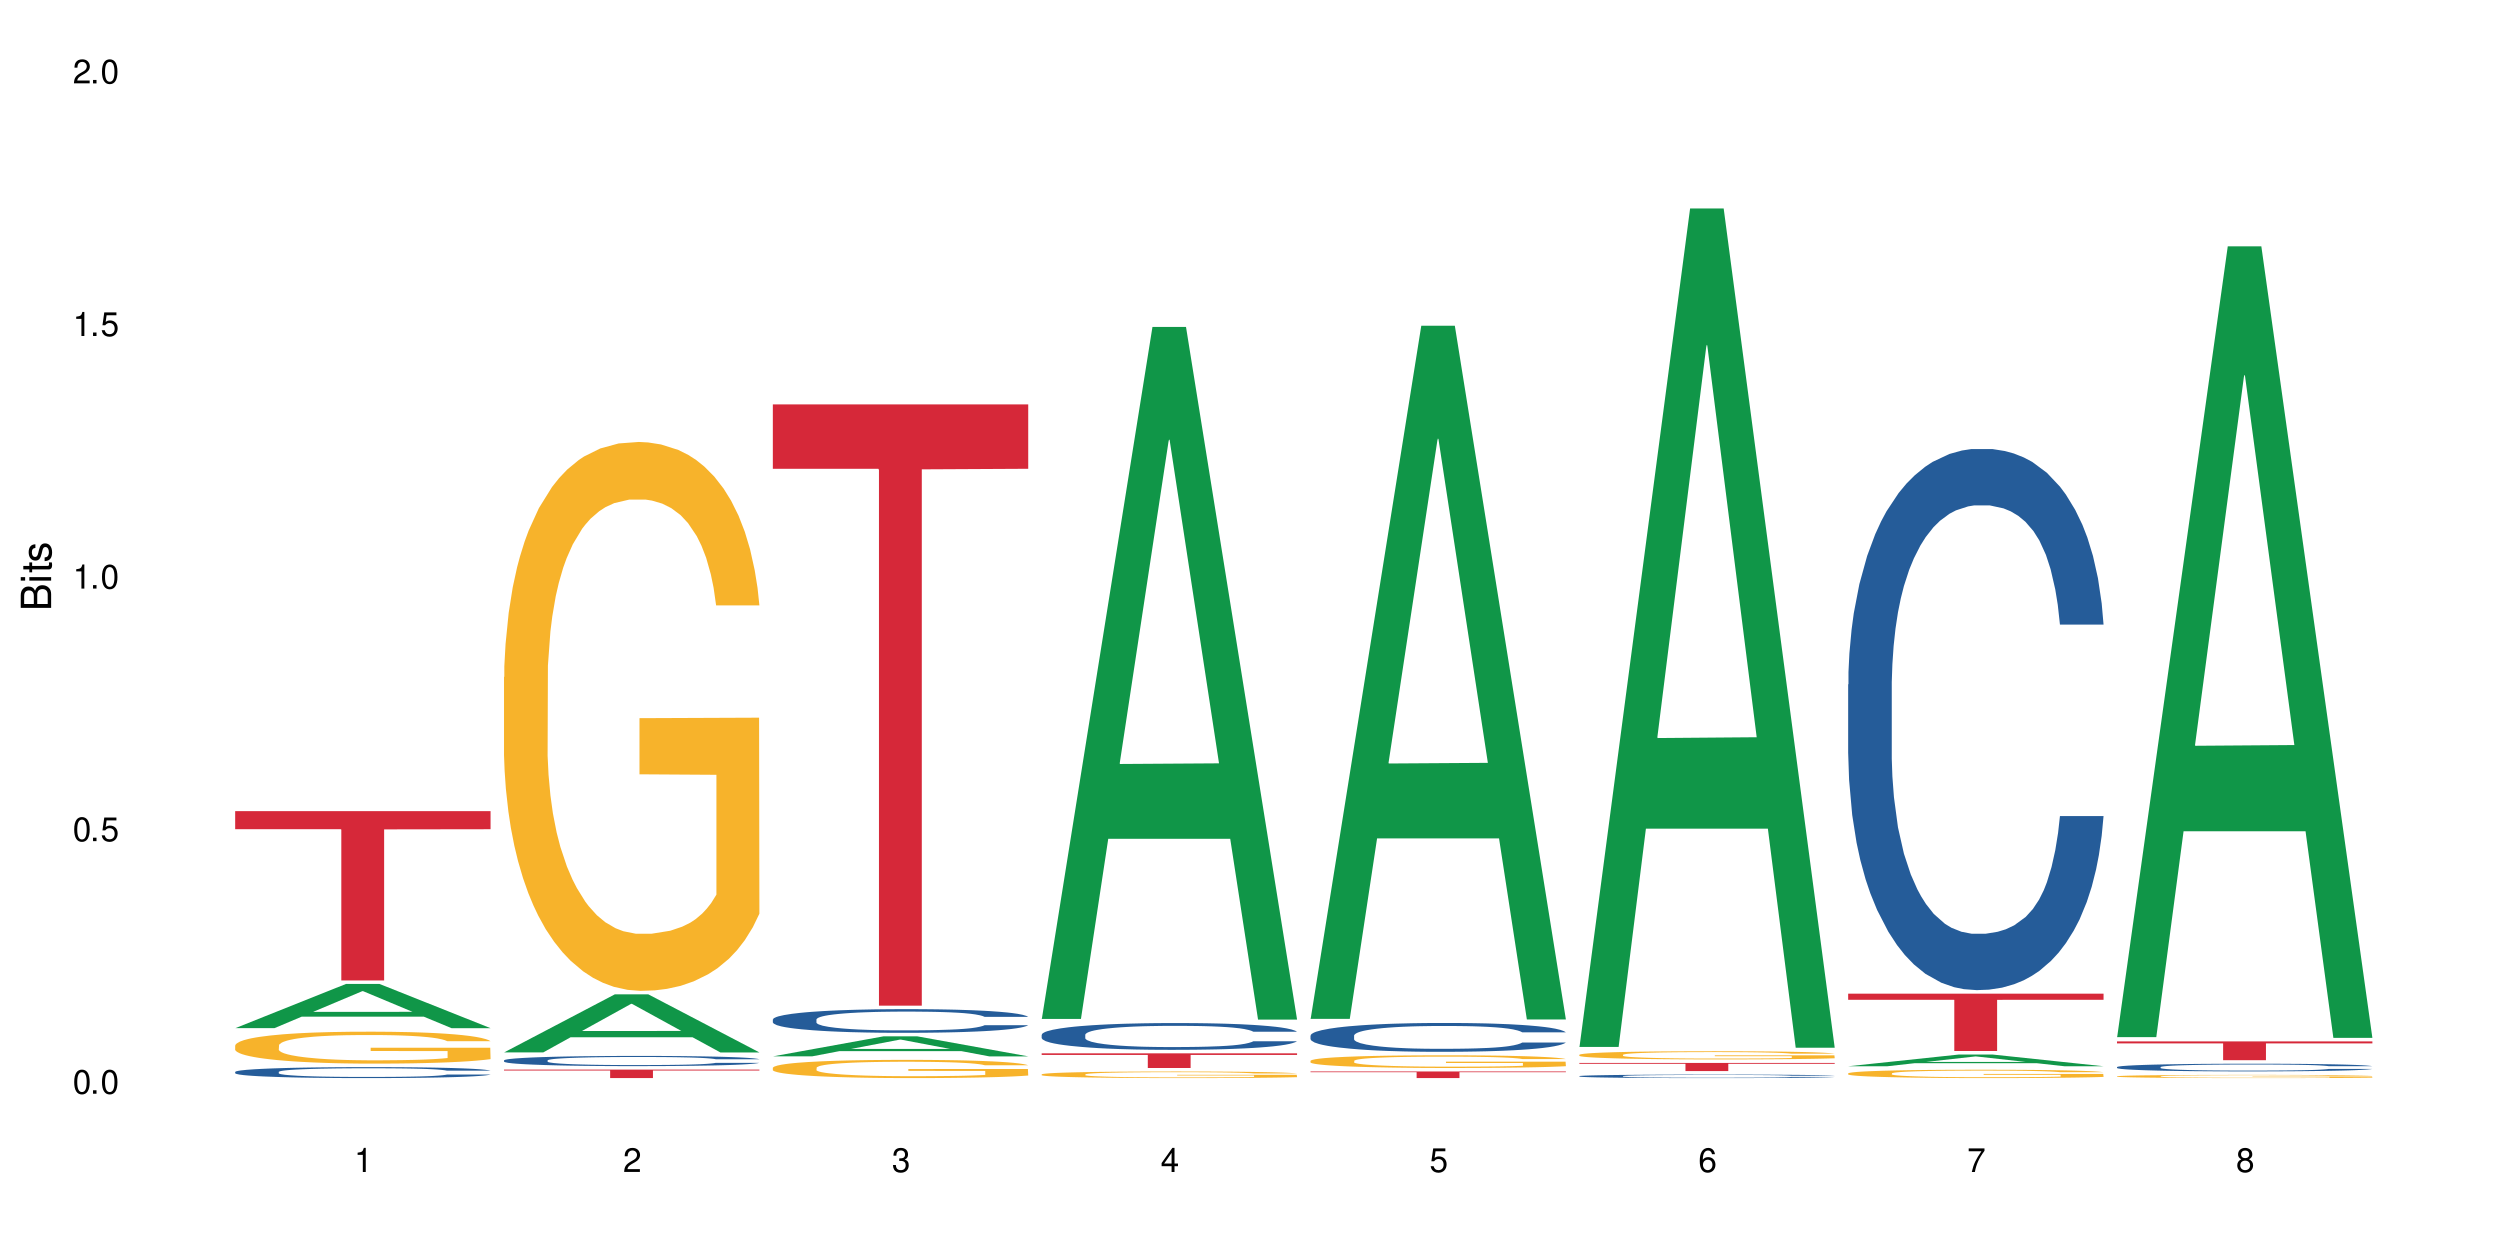
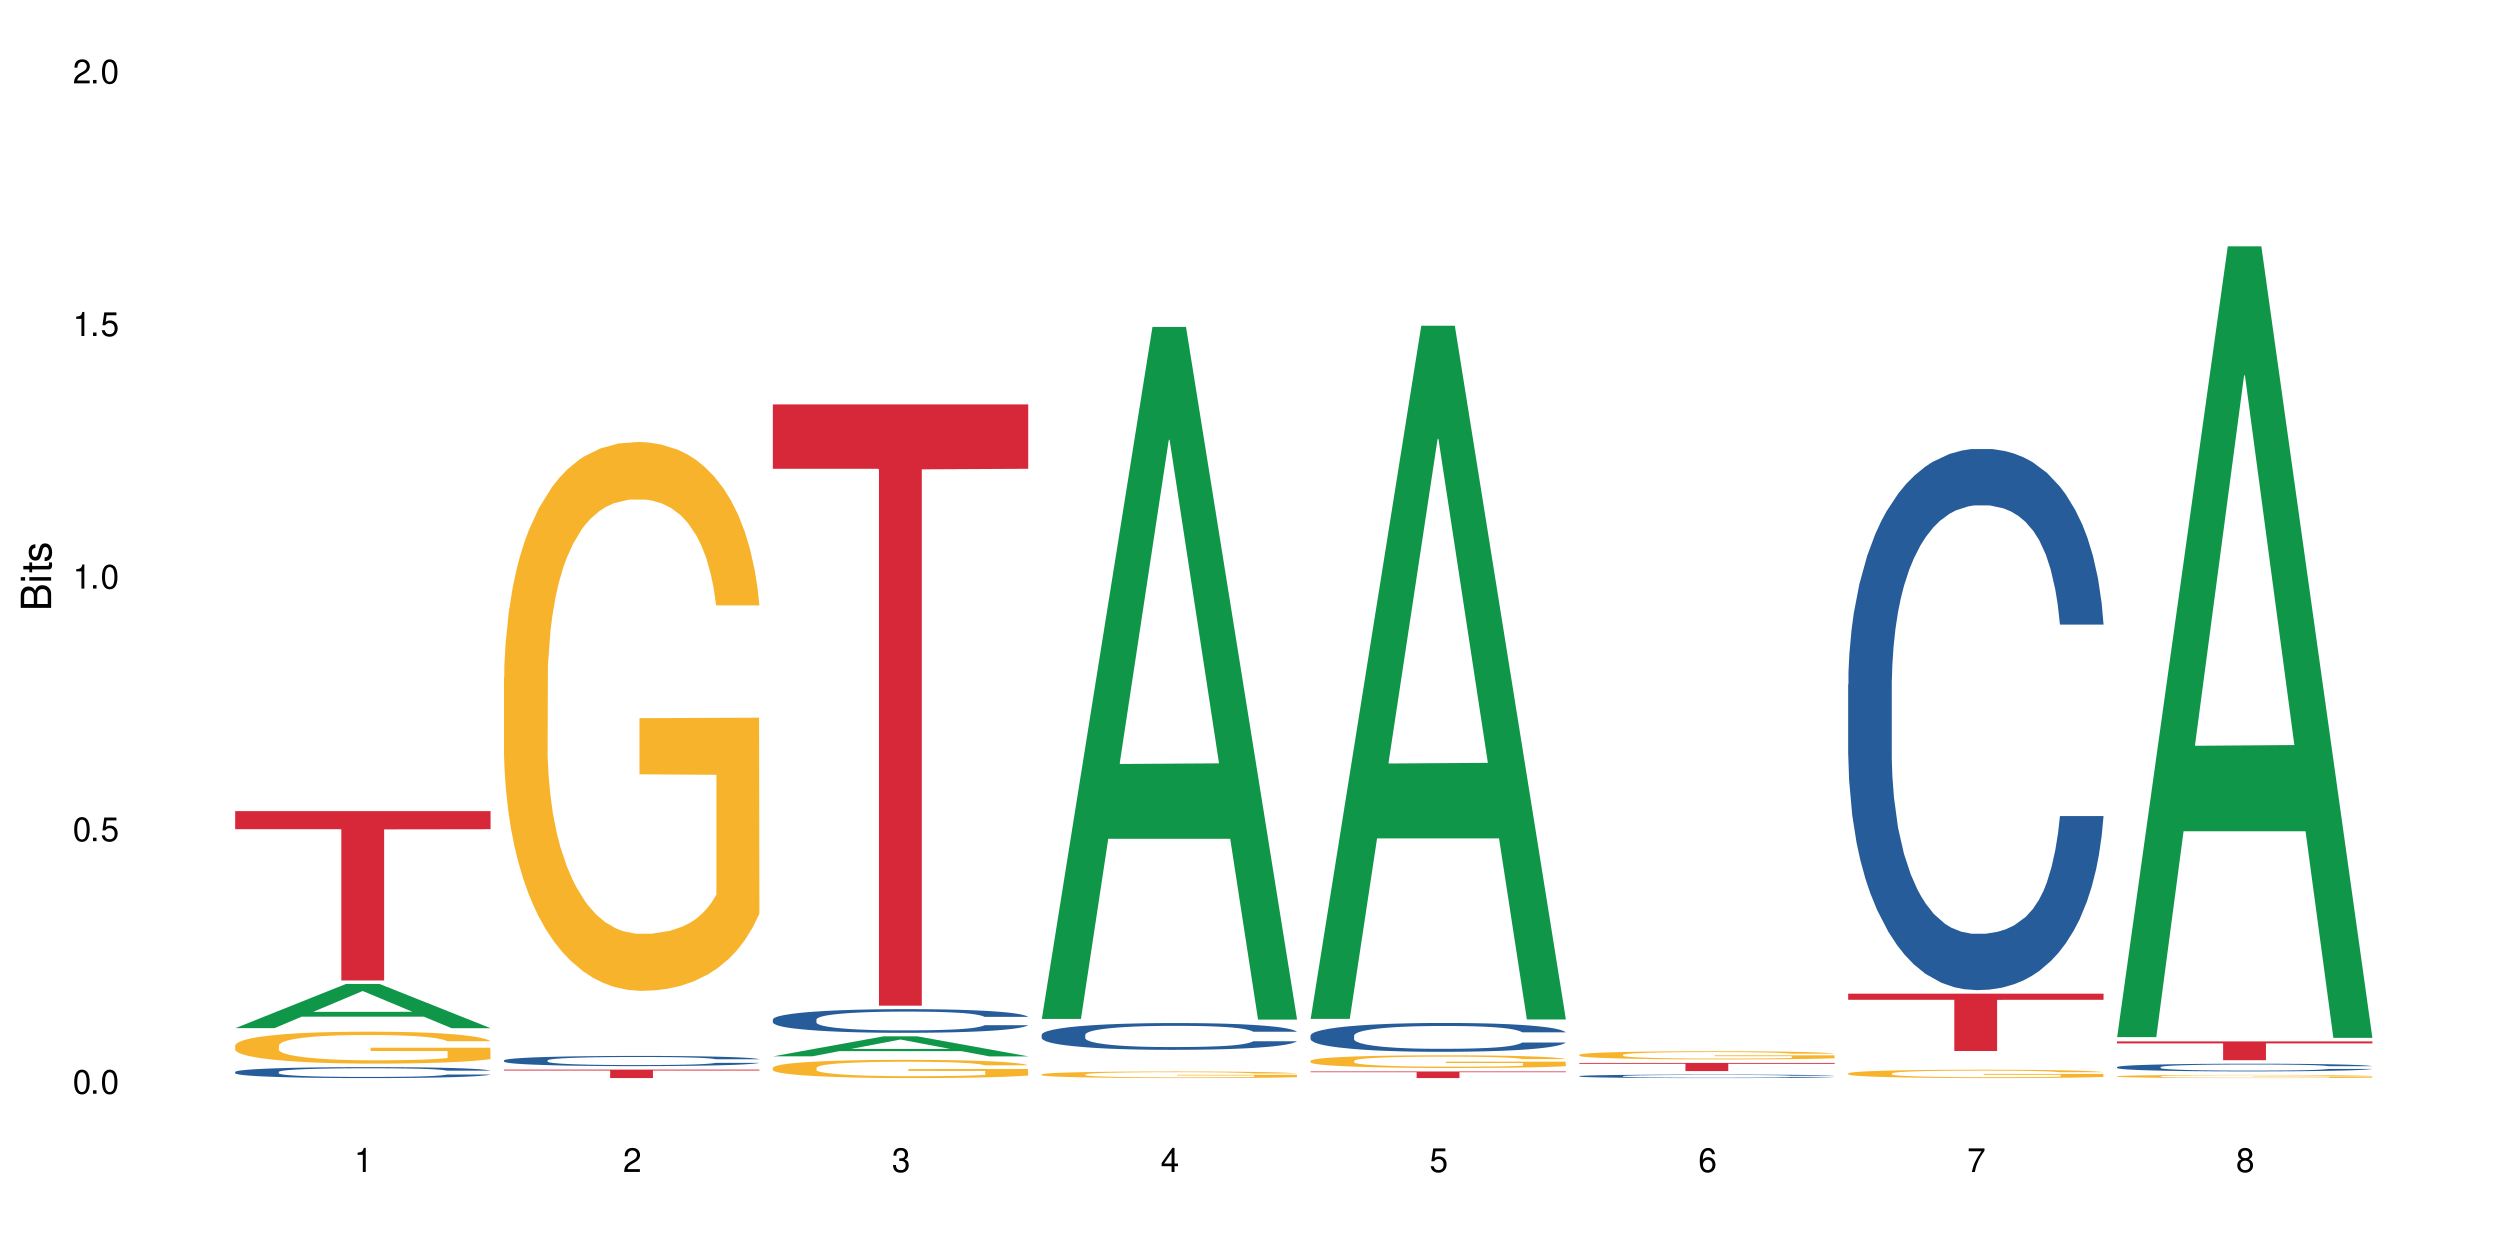
<svg xmlns="http://www.w3.org/2000/svg" xmlns:xlink="http://www.w3.org/1999/xlink" width="720" height="360" viewBox="0 0 720 360">
  <defs>
    <g>
      <g id="glyph-0-0">
</g>
      <g id="glyph-0-1">
        <path d="M 2.641 -6.938 C 2 -6.938 1.422 -6.656 1.078 -6.172 C 0.641 -5.562 0.406 -4.641 0.406 -3.359 C 0.406 -1.016 1.188 0.219 2.641 0.219 C 4.078 0.219 4.859 -1.016 4.859 -3.297 C 4.859 -4.641 4.656 -5.547 4.203 -6.172 C 3.844 -6.656 3.281 -6.938 2.641 -6.938 Z M 2.641 -6.188 C 3.547 -6.188 4 -5.25 4 -3.375 C 4 -1.406 3.562 -0.484 2.625 -0.484 C 1.734 -0.484 1.281 -1.438 1.281 -3.344 C 1.281 -5.25 1.734 -6.188 2.641 -6.188 Z M 2.641 -6.188 " />
      </g>
      <g id="glyph-0-2">
        <path d="M 1.828 -1 L 0.828 -1 L 0.828 0 L 1.828 0 Z M 1.828 -1 " />
      </g>
      <g id="glyph-0-3">
        <path d="M 4.562 -6.797 L 1.062 -6.797 L 0.547 -3.094 L 1.328 -3.094 C 1.719 -3.562 2.047 -3.734 2.578 -3.734 C 3.484 -3.734 4.062 -3.109 4.062 -2.094 C 4.062 -1.125 3.484 -0.531 2.578 -0.531 C 1.828 -0.531 1.375 -0.906 1.188 -1.672 L 0.328 -1.672 C 0.453 -1.109 0.547 -0.844 0.75 -0.594 C 1.125 -0.078 1.828 0.219 2.594 0.219 C 3.969 0.219 4.922 -0.781 4.922 -2.219 C 4.922 -3.562 4.031 -4.484 2.719 -4.484 C 2.25 -4.484 1.859 -4.359 1.469 -4.062 L 1.734 -5.969 L 4.562 -5.969 Z M 4.562 -6.797 " />
      </g>
      <g id="glyph-0-4">
        <path d="M 2.484 -4.938 L 2.484 0 L 3.328 0 L 3.328 -6.938 L 2.766 -6.938 C 2.469 -5.875 2.281 -5.734 0.984 -5.562 L 0.984 -4.938 Z M 2.484 -4.938 " />
      </g>
      <g id="glyph-0-5">
        <path d="M 4.859 -0.828 L 1.281 -0.828 C 1.359 -1.406 1.672 -1.781 2.5 -2.281 L 3.469 -2.828 C 4.406 -3.344 4.906 -4.062 4.906 -4.906 C 4.906 -5.484 4.672 -6.031 4.266 -6.406 C 3.859 -6.766 3.375 -6.938 2.719 -6.938 C 1.859 -6.938 1.219 -6.625 0.844 -6.031 C 0.609 -5.672 0.5 -5.234 0.484 -4.531 L 1.328 -4.531 C 1.359 -5.016 1.406 -5.281 1.531 -5.516 C 1.75 -5.938 2.188 -6.203 2.703 -6.203 C 3.469 -6.203 4.031 -5.641 4.031 -4.891 C 4.031 -4.344 3.719 -3.859 3.125 -3.516 L 2.234 -3 C 0.812 -2.172 0.406 -1.531 0.328 -0.016 L 4.859 -0.016 Z M 4.859 -0.828 " />
      </g>
      <g id="glyph-0-6">
        <path d="M 2.125 -3.188 L 2.578 -3.188 C 3.5 -3.188 3.984 -2.766 3.984 -1.922 C 3.984 -1.062 3.469 -0.531 2.594 -0.531 C 1.656 -0.531 1.203 -1 1.156 -2.016 L 0.312 -2.016 C 0.344 -1.453 0.438 -1.094 0.609 -0.781 C 0.953 -0.109 1.625 0.219 2.547 0.219 C 3.953 0.219 4.859 -0.625 4.859 -1.938 C 4.859 -2.828 4.516 -3.297 3.703 -3.594 C 4.344 -3.844 4.656 -4.328 4.656 -5.031 C 4.656 -6.219 3.875 -6.938 2.578 -6.938 C 1.203 -6.938 0.484 -6.172 0.453 -4.703 L 1.297 -4.703 C 1.312 -5.125 1.344 -5.359 1.453 -5.578 C 1.641 -5.969 2.062 -6.203 2.594 -6.203 C 3.344 -6.203 3.797 -5.75 3.797 -5 C 3.797 -4.516 3.609 -4.219 3.25 -4.047 C 3.016 -3.953 2.703 -3.922 2.125 -3.906 Z M 2.125 -3.188 " />
      </g>
      <g id="glyph-0-7">
        <path d="M 3.141 -1.672 L 3.141 0 L 3.984 0 L 3.984 -1.672 L 4.984 -1.672 L 4.984 -2.438 L 3.984 -2.438 L 3.984 -6.938 L 3.359 -6.938 L 0.266 -2.578 L 0.266 -1.672 Z M 3.141 -2.438 L 1 -2.438 L 3.141 -5.5 Z M 3.141 -2.438 " />
      </g>
      <g id="glyph-0-8">
        <path d="M 4.781 -5.125 C 4.609 -6.266 3.891 -6.938 2.844 -6.938 C 2.094 -6.938 1.422 -6.578 1.031 -5.953 C 0.594 -5.266 0.406 -4.422 0.406 -3.172 C 0.406 -2 0.578 -1.25 0.984 -0.641 C 1.359 -0.078 1.953 0.219 2.703 0.219 C 3.984 0.219 4.922 -0.75 4.922 -2.094 C 4.922 -3.375 4.062 -4.281 2.844 -4.281 C 2.172 -4.281 1.641 -4.031 1.281 -3.516 C 1.281 -5.234 1.828 -6.188 2.797 -6.188 C 3.391 -6.188 3.797 -5.797 3.938 -5.125 Z M 2.734 -3.531 C 3.547 -3.531 4.062 -2.953 4.062 -2.031 C 4.062 -1.156 3.484 -0.531 2.703 -0.531 C 1.922 -0.531 1.328 -1.188 1.328 -2.078 C 1.328 -2.938 1.906 -3.531 2.734 -3.531 Z M 2.734 -3.531 " />
      </g>
      <g id="glyph-0-9">
        <path d="M 4.984 -6.797 L 0.438 -6.797 L 0.438 -5.969 L 4.109 -5.969 C 2.5 -3.656 1.828 -2.234 1.328 0 L 2.219 0 C 2.594 -2.172 3.453 -4.047 4.984 -6.094 Z M 4.984 -6.797 " />
      </g>
      <g id="glyph-0-10">
        <path d="M 3.75 -3.656 C 4.469 -4.094 4.688 -4.438 4.688 -5.078 C 4.688 -6.172 3.844 -6.938 2.641 -6.938 C 1.438 -6.938 0.594 -6.172 0.594 -5.094 C 0.594 -4.438 0.812 -4.094 1.516 -3.656 C 0.734 -3.266 0.359 -2.703 0.359 -1.922 C 0.359 -0.656 1.281 0.219 2.641 0.219 C 3.984 0.219 4.922 -0.656 4.922 -1.922 C 4.922 -2.703 4.531 -3.266 3.75 -3.656 Z M 2.641 -6.188 C 3.359 -6.188 3.812 -5.75 3.812 -5.062 C 3.812 -4.406 3.344 -3.984 2.641 -3.984 C 1.922 -3.984 1.453 -4.406 1.453 -5.078 C 1.453 -5.75 1.922 -6.188 2.641 -6.188 Z M 2.641 -3.266 C 3.484 -3.266 4.062 -2.719 4.062 -1.906 C 4.062 -1.078 3.484 -0.531 2.625 -0.531 C 1.797 -0.531 1.219 -1.094 1.219 -1.906 C 1.219 -2.719 1.781 -3.266 2.641 -3.266 Z M 2.641 -3.266 " />
      </g>
      <g id="glyph-1-0">
</g>
      <g id="glyph-1-1">
        <path d="M 0 -0.953 L 0 -4.891 C 0 -5.719 -0.234 -6.344 -0.734 -6.797 C -1.188 -7.234 -1.812 -7.469 -2.5 -7.469 C -3.547 -7.469 -4.188 -7 -4.625 -5.875 C -4.984 -6.688 -5.625 -7.094 -6.531 -7.094 C -7.172 -7.094 -7.734 -6.859 -8.141 -6.391 C -8.562 -5.922 -8.75 -5.344 -8.75 -4.5 L -8.75 -0.953 Z M -4.984 -2.062 L -7.766 -2.062 L -7.766 -4.219 C -7.766 -4.844 -7.688 -5.203 -7.453 -5.5 C -7.219 -5.812 -6.859 -5.969 -6.375 -5.969 C -5.891 -5.969 -5.531 -5.812 -5.297 -5.5 C -5.062 -5.203 -4.984 -4.844 -4.984 -4.219 Z M -0.984 -2.062 L -4 -2.062 L -4 -4.781 C -4 -5.766 -3.438 -6.359 -2.484 -6.359 C -1.547 -6.359 -0.984 -5.766 -0.984 -4.781 Z M -0.984 -2.062 " />
      </g>
      <g id="glyph-1-2">
        <path d="M -6.281 -1.797 L -6.281 -0.797 L 0 -0.797 L 0 -1.797 Z M -8.75 -1.797 L -8.75 -0.797 L -7.484 -0.797 L -7.484 -1.797 Z M -8.75 -1.797 " />
      </g>
      <g id="glyph-1-3">
        <path d="M -6.281 -3.047 L -6.281 -2.016 L -8.016 -2.016 L -8.016 -1.016 L -6.281 -1.016 L -6.281 -0.172 L -5.469 -0.172 L -5.469 -1.016 L -0.719 -1.016 C -0.078 -1.016 0.281 -1.453 0.281 -2.234 C 0.281 -2.5 0.25 -2.719 0.188 -3.047 L -0.641 -3.047 C -0.609 -2.906 -0.594 -2.766 -0.594 -2.562 C -0.594 -2.141 -0.719 -2.016 -1.156 -2.016 L -5.469 -2.016 L -5.469 -3.047 Z M -6.281 -3.047 " />
      </g>
      <g id="glyph-1-4">
        <path d="M -4.531 -5.25 C -5.766 -5.25 -6.469 -4.422 -6.469 -2.969 C -6.469 -1.516 -5.719 -0.562 -4.547 -0.562 C -3.562 -0.562 -3.094 -1.062 -2.734 -2.562 L -2.516 -3.484 C -2.344 -4.188 -2.094 -4.469 -1.641 -4.469 C -1.047 -4.469 -0.641 -3.875 -0.641 -3 C -0.641 -2.453 -0.797 -2 -1.062 -1.75 C -1.25 -1.594 -1.422 -1.531 -1.875 -1.469 L -1.875 -0.406 C -0.422 -0.453 0.281 -1.266 0.281 -2.922 C 0.281 -4.5 -0.5 -5.516 -1.719 -5.516 C -2.656 -5.516 -3.172 -4.984 -3.469 -3.734 L -3.703 -2.766 C -3.891 -1.953 -4.156 -1.609 -4.594 -1.609 C -5.188 -1.609 -5.547 -2.125 -5.547 -2.938 C -5.547 -3.75 -5.203 -4.172 -4.531 -4.203 Z M -4.531 -5.25 " />
      </g>
    </g>
  </defs>
  <rect x="-72" y="-36" width="864" height="432" fill="rgb(100%, 100%, 100%)" fill-opacity="1" />
  <path fill-rule="nonzero" fill="rgb(6.275%, 58.824%, 28.235%)" fill-opacity="1" d="M 67.73 296.105 L 67.809 296.094 L 99.637 283.379 L 109.301 283.379 L 141.281 296.117 L 130.047 296.117 L 122.031 292.793 L 86.906 292.793 L 79.047 296.105 L 67.73 296.105 L 90.285 291.418 L 118.809 291.406 L 104.586 285.461 L 104.43 285.445 L 104.27 285.484 L 90.207 291.406 L 90.285 291.418 Z M 67.73 296.105 " />
  <path fill-rule="nonzero" fill="rgb(14.51%, 36.078%, 60%)" fill-opacity="1" d="M 67.73 308.707 L 67.82 308.703 L 67.82 308.633 L 68.09 308.523 L 68.719 308.387 L 69.344 308.289 L 70.961 308.117 L 73.203 307.953 L 75.535 307.828 L 77.238 307.754 L 78.766 307.695 L 82.262 307.586 L 84.504 307.531 L 86.926 307.484 L 89.887 307.434 L 92.039 307.406 L 96.883 307.359 L 100.469 307.34 L 103.25 307.332 L 109.262 307.332 L 112.848 307.344 L 115.449 307.355 L 118.32 307.379 L 120.742 307.406 L 124.957 307.469 L 128.727 307.551 L 130.43 307.598 L 133.121 307.688 L 135.184 307.773 L 136.617 307.848 L 138.234 307.953 L 139.668 308.086 L 140.746 308.23 L 141.281 308.355 L 128.727 308.355 L 128.098 308.242 L 127.379 308.152 L 126.035 308.031 L 124.688 307.949 L 122.805 307.863 L 121.102 307.809 L 118.77 307.754 L 116.707 307.719 L 114.555 307.695 L 112.488 307.676 L 108.543 307.66 L 103.969 307.66 L 102.266 307.664 L 98.766 307.688 L 96.883 307.707 L 94.191 307.75 L 92.309 307.785 L 90.066 307.844 L 88.539 307.895 L 86.656 307.969 L 85.312 308.035 L 83.785 308.129 L 82.891 308.203 L 82.082 308.285 L 81.363 308.379 L 80.828 308.48 L 80.469 308.586 L 80.289 308.691 L 80.289 309.141 L 80.469 309.242 L 80.918 309.363 L 82.082 309.539 L 83.785 309.691 L 85.762 309.816 L 87.645 309.902 L 88.719 309.941 L 90.156 309.988 L 92.398 310.047 L 95.629 310.102 L 97.512 310.125 L 100.383 310.148 L 103.34 310.16 L 107.289 310.16 L 110.785 310.148 L 113.117 310.137 L 115.539 310.113 L 118.859 310.062 L 120.922 310.016 L 122.715 309.961 L 124.062 309.906 L 124.957 309.859 L 126.305 309.77 L 127.379 309.672 L 128.188 309.57 L 128.727 309.473 L 141.281 309.473 L 140.746 309.59 L 139.938 309.703 L 139.129 309.785 L 137.875 309.887 L 136.441 309.977 L 134.375 310.078 L 132.672 310.145 L 130.43 310.215 L 128.367 310.27 L 126.125 310.32 L 122.805 310.379 L 120.652 310.406 L 118.32 310.434 L 115.539 310.457 L 112.043 310.477 L 108.273 310.488 L 104.777 310.492 L 101.008 310.484 L 98.227 310.473 L 94.551 310.445 L 89.977 310.395 L 86.656 310.34 L 84.055 310.285 L 81.812 310.227 L 79.301 310.148 L 76.074 310.023 L 74.098 309.926 L 72.754 309.844 L 71.23 309.73 L 70.152 309.629 L 68.898 309.469 L 68 309.262 L 67.73 309.105 Z M 67.73 308.707 " />
  <path fill-rule="nonzero" fill="rgb(96.863%, 70.196%, 16.863%)" fill-opacity="1" d="M 67.73 301.066 L 67.82 301.055 L 67.82 300.887 L 68.18 300.512 L 69.078 299.988 L 70.242 299.562 L 71.5 299.227 L 72.305 299.047 L 73.652 298.797 L 74.816 298.613 L 77.777 298.234 L 81.543 297.879 L 83.609 297.73 L 85.941 297.586 L 89.258 297.426 L 90.785 297.367 L 95.449 297.234 L 100.738 297.148 L 106.57 297.125 L 109.262 297.133 L 112.938 297.168 L 117.961 297.258 L 120.832 297.344 L 123.074 297.426 L 125.406 297.535 L 128.277 297.703 L 130.969 297.906 L 133.121 298.109 L 135.273 298.359 L 137.066 298.629 L 138.594 298.922 L 139.938 299.273 L 140.746 299.57 L 141.281 299.863 L 128.816 299.863 L 128.098 299.57 L 127.289 299.344 L 125.945 299.066 L 124.598 298.863 L 123.254 298.703 L 120.742 298.484 L 118.59 298.352 L 115.898 298.234 L 113.297 298.156 L 110.336 298.109 L 108.543 298.09 L 103.789 298.09 L 99.484 298.148 L 96.973 298.215 L 95.18 298.285 L 92.668 298.41 L 91.141 298.512 L 90.246 298.578 L 87.555 298.84 L 85.762 299.074 L 84.773 299.234 L 83.52 299.484 L 82.621 299.711 L 81.633 300.047 L 81.098 300.301 L 80.379 300.871 L 80.289 302.383 L 80.559 302.703 L 81.098 303.047 L 81.812 303.352 L 82.891 303.668 L 83.965 303.914 L 85.852 304.242 L 87.465 304.461 L 88.719 304.602 L 91.141 304.828 L 92.129 304.906 L 94.461 305.055 L 96.883 305.172 L 99.844 305.273 L 102.086 305.324 L 105.672 305.367 L 110.246 305.367 L 115.629 305.316 L 119.039 305.25 L 121.371 305.184 L 122.895 305.125 L 124.777 305.031 L 126.125 304.945 L 127.379 304.855 L 128.906 304.711 L 128.906 302.703 L 106.75 302.695 L 106.75 301.754 L 141.195 301.746 L 141.281 305.031 L 139.398 305.258 L 137.066 305.477 L 134.824 305.645 L 132.492 305.785 L 129.176 305.945 L 126.484 306.047 L 122.355 306.164 L 118.59 306.242 L 114.645 306.293 L 111.145 306.316 L 107.02 306.324 L 103.34 306.309 L 99.395 306.258 L 96.254 306.191 L 93.383 306.105 L 90.516 305.996 L 86.926 305.82 L 84.594 305.68 L 82.172 305.5 L 79.75 305.293 L 77.598 305.062 L 76.164 304.887 L 74.727 304.688 L 73.203 304.434 L 71.766 304.148 L 70.691 303.887 L 69.703 303.594 L 68.988 303.316 L 68.27 302.938 L 67.91 302.637 L 67.73 302.375 Z M 67.73 301.066 " />
  <path fill-rule="nonzero" fill="rgb(83.922%, 15.686%, 22.353%)" fill-opacity="1" d="M 67.73 233.598 L 141.281 233.598 L 141.281 238.816 L 110.629 238.863 L 110.629 282.371 L 98.297 282.371 L 98.297 238.91 L 98.117 238.816 L 67.73 238.816 Z M 67.73 233.598 " />
-   <path fill-rule="nonzero" fill="rgb(6.275%, 58.824%, 28.235%)" fill-opacity="1" d="M 145.156 303.086 L 145.234 303.07 L 177.059 286.375 L 186.723 286.375 L 218.707 303.102 L 207.469 303.102 L 199.453 298.734 L 164.328 298.734 L 156.469 303.086 L 145.156 303.086 L 167.707 296.93 L 196.23 296.914 L 182.008 289.109 L 181.852 289.094 L 181.695 289.141 L 167.629 296.914 L 167.707 296.93 Z M 145.156 303.086 " />
  <path fill-rule="nonzero" fill="rgb(14.51%, 36.078%, 60%)" fill-opacity="1" d="M 145.156 305.387 L 145.242 305.383 L 145.242 305.316 L 145.512 305.215 L 146.141 305.086 L 146.77 305 L 148.383 304.84 L 150.625 304.688 L 152.957 304.57 L 154.664 304.5 L 156.188 304.445 L 159.684 304.348 L 161.93 304.297 L 164.352 304.25 L 167.309 304.203 L 169.461 304.18 L 174.305 304.137 L 177.895 304.117 L 180.676 304.109 L 186.684 304.109 L 190.273 304.117 L 192.875 304.133 L 195.742 304.152 L 198.164 304.18 L 202.383 304.238 L 206.148 304.312 L 207.852 304.355 L 210.543 304.438 L 212.605 304.52 L 214.043 304.59 L 215.656 304.688 L 217.094 304.809 L 218.168 304.945 L 218.707 305.059 L 206.148 305.059 L 205.52 304.953 L 204.805 304.871 L 203.457 304.762 L 202.113 304.684 L 200.23 304.605 L 198.523 304.555 L 196.191 304.504 L 194.129 304.469 L 191.977 304.445 L 189.914 304.43 L 185.969 304.414 L 181.391 304.414 L 179.688 304.418 L 176.191 304.441 L 174.305 304.461 L 171.613 304.496 L 169.73 304.531 L 167.488 304.586 L 165.965 304.633 L 164.082 304.699 L 162.734 304.762 L 161.211 304.852 L 160.312 304.918 L 159.508 304.992 L 158.789 305.082 L 158.25 305.176 L 157.891 305.273 L 157.711 305.371 L 157.711 305.789 L 157.891 305.883 L 158.34 305.996 L 159.508 306.16 L 161.211 306.301 L 163.184 306.414 L 165.066 306.496 L 166.145 306.531 L 167.578 306.574 L 169.82 306.629 L 173.051 306.684 L 174.934 306.703 L 177.805 306.727 L 180.766 306.738 L 184.711 306.738 L 188.211 306.727 L 190.543 306.711 L 192.965 306.691 L 196.281 306.645 L 198.344 306.602 L 200.141 306.551 L 201.484 306.5 L 202.383 306.457 L 203.727 306.375 L 204.805 306.285 L 205.609 306.191 L 206.148 306.098 L 218.707 306.098 L 218.168 306.207 L 217.359 306.309 L 216.555 306.387 L 215.297 306.48 L 213.863 306.566 L 211.801 306.66 L 210.094 306.723 L 207.852 306.789 L 205.789 306.84 L 203.547 306.883 L 200.23 306.938 L 198.074 306.965 L 195.742 306.988 L 192.965 307.012 L 189.465 307.027 L 185.699 307.039 L 182.199 307.043 L 178.434 307.039 L 175.652 307.027 L 171.973 307.004 L 167.398 306.953 L 164.082 306.902 L 161.48 306.852 L 159.238 306.797 L 156.727 306.727 L 153.496 306.609 L 151.523 306.516 L 150.176 306.441 L 148.652 306.336 L 147.574 306.242 L 146.32 306.094 L 145.422 305.902 L 145.156 305.754 Z M 145.156 305.387 " />
  <path fill-rule="nonzero" fill="rgb(96.863%, 70.196%, 16.863%)" fill-opacity="1" d="M 145.156 194.992 L 145.242 194.848 L 145.242 191.961 L 145.602 185.465 L 146.5 176.512 L 147.664 169.148 L 148.922 163.375 L 149.73 160.344 L 151.074 156.012 L 152.242 152.836 L 155.199 146.34 L 158.969 140.277 L 161.031 137.676 L 163.363 135.223 L 166.684 132.48 L 168.207 131.469 L 172.871 129.16 L 178.164 127.715 L 183.992 127.281 L 186.684 127.426 L 190.363 128.004 L 195.387 129.594 L 198.254 131.035 L 200.496 132.48 L 202.828 134.355 L 205.699 137.242 L 208.391 140.707 L 210.543 144.172 L 212.695 148.504 L 214.492 153.125 L 216.016 158.18 L 217.359 164.242 L 218.168 169.293 L 218.707 174.348 L 206.238 174.348 L 205.52 169.293 L 204.715 165.398 L 203.367 160.633 L 202.023 157.168 L 200.676 154.426 L 198.164 150.672 L 196.012 148.359 L 193.32 146.34 L 190.723 145.039 L 187.762 144.172 L 185.969 143.887 L 181.211 143.887 L 176.906 144.895 L 174.395 146.051 L 172.602 147.207 L 170.09 149.371 L 168.566 151.105 L 167.668 152.258 L 164.977 156.734 L 163.184 160.777 L 162.195 163.52 L 160.941 167.852 L 160.043 171.75 L 159.059 177.523 L 158.52 181.855 L 157.801 191.672 L 157.711 217.66 L 157.98 223.145 L 158.52 229.066 L 159.238 234.262 L 160.312 239.75 L 161.391 243.934 L 163.273 249.566 L 164.887 253.32 L 166.145 255.773 L 168.566 259.672 L 169.551 260.973 L 171.883 263.57 L 174.305 265.59 L 177.266 267.324 L 179.508 268.191 L 183.098 268.91 L 187.672 268.91 L 193.055 268.047 L 196.461 266.891 L 198.793 265.734 L 200.32 264.727 L 202.203 263.137 L 203.547 261.691 L 204.805 260.105 L 206.328 257.652 L 206.328 223.145 L 184.172 223 L 184.172 206.832 L 218.617 206.688 L 218.707 263.137 L 216.824 267.035 L 214.492 270.789 L 212.25 273.676 L 209.918 276.129 L 206.598 278.875 L 203.906 280.605 L 199.781 282.629 L 196.012 283.926 L 192.066 284.793 L 188.566 285.227 L 184.441 285.371 L 180.766 285.082 L 176.816 284.215 L 173.68 283.059 L 170.809 281.617 L 167.938 279.738 L 164.352 276.707 L 162.016 274.254 L 159.594 271.223 L 157.172 267.613 L 155.02 263.715 L 153.586 260.684 L 152.152 257.219 L 150.625 252.887 L 149.191 247.977 L 148.113 243.504 L 147.129 238.449 L 146.41 233.684 L 145.691 227.188 L 145.332 221.992 L 145.156 217.516 Z M 145.156 194.992 " />
  <path fill-rule="nonzero" fill="rgb(83.922%, 15.686%, 22.353%)" fill-opacity="1" d="M 145.156 308.047 L 218.707 308.047 L 218.707 308.309 L 188.051 308.312 L 188.051 310.492 L 175.719 310.492 L 175.719 308.312 L 175.539 308.309 L 145.156 308.309 Z M 145.156 308.047 " />
  <path fill-rule="nonzero" fill="rgb(6.275%, 58.824%, 28.235%)" fill-opacity="1" d="M 222.578 304.227 L 222.656 304.223 L 254.48 298.461 L 264.148 298.461 L 296.129 304.234 L 284.895 304.234 L 276.879 302.727 L 241.75 302.727 L 233.895 304.227 L 222.578 304.227 L 245.129 302.102 L 273.656 302.098 L 259.434 299.402 L 259.273 299.398 L 259.117 299.414 L 245.051 302.098 L 245.129 302.102 Z M 222.578 304.227 " />
  <path fill-rule="nonzero" fill="rgb(14.51%, 36.078%, 60%)" fill-opacity="1" d="M 222.578 293.605 L 222.668 293.598 L 222.668 293.449 L 222.938 293.211 L 223.562 292.914 L 224.191 292.707 L 225.809 292.34 L 228.051 291.984 L 230.383 291.711 L 232.086 291.547 L 233.609 291.422 L 237.109 291.191 L 239.352 291.074 L 241.773 290.969 L 244.734 290.863 L 246.887 290.801 L 251.73 290.699 L 255.316 290.656 L 258.098 290.637 L 264.109 290.637 L 267.695 290.664 L 270.297 290.695 L 273.168 290.746 L 275.59 290.801 L 279.805 290.938 L 283.57 291.113 L 285.277 291.211 L 287.969 291.406 L 290.031 291.59 L 291.465 291.754 L 293.082 291.984 L 294.516 292.266 L 295.59 292.582 L 296.129 292.852 L 283.57 292.852 L 282.945 292.602 L 282.227 292.406 L 280.883 292.152 L 279.535 291.973 L 277.652 291.789 L 275.949 291.672 L 273.617 291.555 L 271.551 291.48 L 269.398 291.422 L 267.336 291.387 L 263.391 291.348 L 258.816 291.348 L 257.109 291.359 L 253.613 291.41 L 251.73 291.453 L 249.039 291.543 L 247.156 291.621 L 244.914 291.746 L 243.387 291.852 L 241.504 292.016 L 240.16 292.16 L 238.633 292.363 L 237.738 292.52 L 236.93 292.695 L 236.211 292.898 L 235.672 293.117 L 235.316 293.348 L 235.137 293.574 L 235.137 294.539 L 235.316 294.762 L 235.762 295.023 L 236.93 295.406 L 238.633 295.734 L 240.605 295.996 L 242.492 296.184 L 243.566 296.27 L 245.004 296.371 L 247.246 296.496 L 250.473 296.621 L 252.355 296.668 L 255.227 296.719 L 258.188 296.742 L 262.133 296.742 L 265.633 296.719 L 267.965 296.688 L 270.387 296.637 L 273.707 296.531 L 275.77 296.434 L 277.562 296.312 L 278.906 296.195 L 279.805 296.098 L 281.148 295.902 L 282.227 295.691 L 283.035 295.473 L 283.57 295.262 L 296.129 295.262 L 295.59 295.512 L 294.785 295.754 L 293.977 295.934 L 292.723 296.152 L 291.285 296.344 L 289.223 296.562 L 287.52 296.707 L 285.277 296.863 L 283.215 296.98 L 280.973 297.086 L 277.652 297.211 L 275.5 297.273 L 273.168 297.328 L 270.387 297.379 L 266.887 297.422 L 263.121 297.449 L 259.621 297.453 L 255.855 297.441 L 253.074 297.418 L 249.398 297.359 L 244.824 297.25 L 241.504 297.129 L 238.902 297.012 L 236.66 296.887 L 234.148 296.719 L 230.918 296.445 L 228.945 296.234 L 227.602 296.059 L 226.074 295.816 L 225 295.598 L 223.742 295.25 L 222.848 294.805 L 222.578 294.465 Z M 222.578 293.605 " />
  <path fill-rule="nonzero" fill="rgb(96.863%, 70.196%, 16.863%)" fill-opacity="1" d="M 222.578 307.488 L 222.668 307.484 L 222.668 307.387 L 223.027 307.172 L 223.922 306.875 L 225.09 306.629 L 226.344 306.438 L 227.152 306.336 L 228.496 306.191 L 229.664 306.086 L 232.625 305.871 L 236.391 305.672 L 238.453 305.586 L 240.785 305.504 L 244.105 305.41 L 245.629 305.379 L 250.293 305.301 L 255.586 305.254 L 261.418 305.238 L 264.109 305.242 L 267.785 305.262 L 272.809 305.316 L 275.68 305.363 L 277.922 305.41 L 280.254 305.473 L 283.125 305.57 L 285.816 305.684 L 287.969 305.801 L 290.121 305.945 L 291.914 306.098 L 293.438 306.266 L 294.785 306.465 L 295.59 306.633 L 296.129 306.801 L 283.66 306.801 L 282.945 306.633 L 282.137 306.504 L 280.793 306.348 L 279.445 306.23 L 278.102 306.141 L 275.59 306.016 L 273.438 305.938 L 270.746 305.871 L 268.145 305.828 L 265.184 305.801 L 263.391 305.789 L 258.637 305.789 L 254.332 305.824 L 251.82 305.863 L 250.023 305.902 L 247.512 305.973 L 245.988 306.031 L 245.094 306.07 L 242.402 306.219 L 240.605 306.352 L 239.621 306.441 L 238.363 306.586 L 237.469 306.715 L 236.48 306.906 L 235.941 307.051 L 235.227 307.379 L 235.137 308.242 L 235.406 308.422 L 235.941 308.621 L 236.66 308.793 L 237.738 308.977 L 238.812 309.113 L 240.695 309.301 L 242.312 309.426 L 243.566 309.508 L 245.988 309.637 L 246.977 309.68 L 249.309 309.766 L 251.73 309.832 L 254.691 309.891 L 256.934 309.918 L 260.52 309.945 L 265.094 309.945 L 270.477 309.914 L 273.887 309.875 L 276.219 309.84 L 277.742 309.805 L 279.625 309.75 L 280.973 309.703 L 282.227 309.652 L 283.75 309.57 L 283.75 308.422 L 261.598 308.418 L 261.598 307.883 L 296.039 307.875 L 296.129 309.75 L 294.246 309.883 L 291.914 310.008 L 289.672 310.102 L 287.34 310.184 L 284.02 310.273 L 281.328 310.332 L 277.203 310.398 L 273.438 310.441 L 269.488 310.473 L 265.992 310.484 L 261.867 310.492 L 258.188 310.48 L 254.242 310.453 L 251.102 310.414 L 248.23 310.367 L 245.359 310.305 L 241.773 310.203 L 239.441 310.121 L 237.02 310.02 L 234.598 309.902 L 232.445 309.77 L 231.008 309.672 L 229.574 309.555 L 228.051 309.41 L 226.613 309.25 L 225.539 309.102 L 224.551 308.934 L 223.832 308.773 L 223.117 308.559 L 222.758 308.387 L 222.578 308.238 Z M 222.578 307.488 " />
  <path fill-rule="nonzero" fill="rgb(83.922%, 15.686%, 22.353%)" fill-opacity="1" d="M 222.578 116.473 L 296.129 116.473 L 296.129 135.008 L 265.477 135.172 L 265.477 289.633 L 253.141 289.633 L 253.141 135.332 L 252.965 135.008 L 222.578 135.008 Z M 222.578 116.473 " />
  <path fill-rule="nonzero" fill="rgb(6.275%, 58.824%, 28.235%)" fill-opacity="1" d="M 300 293.449 L 300.078 293.262 L 331.906 94.16 L 341.57 94.16 L 373.555 293.637 L 362.316 293.637 L 354.301 241.566 L 319.176 241.566 L 311.316 293.449 L 300 293.449 L 322.555 220.027 L 351.078 219.84 L 336.855 126.75 L 336.699 126.562 L 336.543 127.125 L 322.477 219.84 L 322.555 220.027 Z M 300 293.449 " />
  <path fill-rule="nonzero" fill="rgb(14.51%, 36.078%, 60%)" fill-opacity="1" d="M 300 298 L 300.09 297.992 L 300.09 297.824 L 300.359 297.555 L 300.988 297.215 L 301.617 296.984 L 303.23 296.566 L 305.473 296.168 L 307.805 295.855 L 309.508 295.672 L 311.035 295.531 L 314.531 295.27 L 316.773 295.137 L 319.195 295.016 L 322.156 294.898 L 324.309 294.828 L 329.152 294.715 L 332.742 294.664 L 335.52 294.645 L 341.531 294.645 L 345.117 294.672 L 347.719 294.707 L 350.59 294.766 L 353.012 294.828 L 357.227 294.98 L 360.996 295.18 L 362.699 295.293 L 365.391 295.512 L 367.453 295.723 L 368.891 295.906 L 370.504 296.168 L 371.938 296.484 L 373.016 296.844 L 373.555 297.145 L 360.996 297.145 L 360.367 296.863 L 359.648 296.645 L 358.305 296.355 L 356.961 296.152 L 355.074 295.949 L 353.371 295.812 L 351.039 295.68 L 348.977 295.594 L 346.824 295.531 L 344.762 295.488 L 340.812 295.449 L 336.238 295.449 L 334.535 295.461 L 331.035 295.52 L 329.152 295.566 L 326.461 295.664 L 324.578 295.758 L 322.336 295.898 L 320.812 296.02 L 318.926 296.203 L 317.582 296.363 L 316.059 296.598 L 315.16 296.773 L 314.352 296.969 L 313.637 297.203 L 313.098 297.449 L 312.738 297.711 L 312.559 297.965 L 312.559 299.055 L 312.738 299.309 L 313.188 299.605 L 314.352 300.035 L 316.059 300.41 L 318.031 300.707 L 319.914 300.918 L 320.992 301.016 L 322.426 301.129 L 324.668 301.27 L 327.898 301.41 L 329.781 301.465 L 332.652 301.523 L 335.609 301.551 L 339.559 301.551 L 343.055 301.523 L 345.387 301.488 L 347.809 301.43 L 351.129 301.312 L 353.191 301.199 L 354.984 301.066 L 356.332 300.93 L 357.227 300.816 L 358.574 300.602 L 359.648 300.359 L 360.457 300.113 L 360.996 299.875 L 373.555 299.875 L 373.016 300.156 L 372.207 300.43 L 371.402 300.637 L 370.145 300.883 L 368.711 301.102 L 366.645 301.348 L 364.941 301.508 L 362.699 301.684 L 360.637 301.82 L 358.395 301.938 L 355.074 302.078 L 352.922 302.152 L 350.59 302.215 L 347.809 302.27 L 344.312 302.32 L 340.543 302.348 L 337.047 302.355 L 333.277 302.34 L 330.5 302.312 L 326.82 302.25 L 322.246 302.121 L 318.926 301.988 L 316.324 301.855 L 314.082 301.715 L 311.57 301.523 L 308.344 301.215 L 306.371 300.973 L 305.023 300.777 L 303.5 300.5 L 302.422 300.254 L 301.168 299.859 L 300.27 299.359 L 300 298.973 Z M 300 298 " />
  <path fill-rule="nonzero" fill="rgb(96.863%, 70.196%, 16.863%)" fill-opacity="1" d="M 300 309.406 L 300.09 309.402 L 300.09 309.367 L 300.449 309.289 L 301.348 309.184 L 302.512 309.094 L 303.77 309.023 L 304.574 308.988 L 305.922 308.938 L 307.086 308.898 L 310.047 308.82 L 313.816 308.746 L 315.879 308.715 L 318.211 308.688 L 321.527 308.652 L 323.055 308.641 L 327.719 308.613 L 333.012 308.598 L 338.84 308.59 L 341.531 308.594 L 345.207 308.598 L 350.23 308.617 L 353.102 308.637 L 355.344 308.652 L 357.676 308.676 L 360.547 308.711 L 363.238 308.754 L 365.391 308.793 L 367.543 308.848 L 369.336 308.902 L 370.863 308.961 L 372.207 309.035 L 373.016 309.094 L 373.555 309.156 L 361.086 309.156 L 360.367 309.094 L 359.559 309.047 L 358.215 308.992 L 356.871 308.949 L 355.523 308.918 L 353.012 308.871 L 350.859 308.844 L 348.168 308.82 L 345.566 308.805 L 342.609 308.793 L 340.812 308.789 L 336.059 308.789 L 331.754 308.801 L 329.242 308.816 L 327.449 308.832 L 324.938 308.855 L 323.414 308.879 L 322.516 308.891 L 319.824 308.945 L 318.031 308.992 L 317.043 309.027 L 315.789 309.078 L 314.891 309.125 L 313.902 309.195 L 313.367 309.246 L 312.648 309.363 L 312.559 309.676 L 312.828 309.742 L 313.367 309.812 L 314.082 309.875 L 315.16 309.941 L 316.234 309.992 L 318.121 310.059 L 319.734 310.105 L 320.992 310.137 L 323.414 310.184 L 324.398 310.199 L 326.73 310.227 L 329.152 310.254 L 332.113 310.273 L 334.355 310.285 L 337.941 310.293 L 342.52 310.293 L 347.898 310.281 L 351.309 310.27 L 353.641 310.254 L 355.164 310.242 L 357.047 310.223 L 358.395 310.207 L 359.648 310.188 L 361.176 310.156 L 361.176 309.742 L 339.02 309.742 L 339.02 309.547 L 373.465 309.547 L 373.555 310.223 L 371.668 310.27 L 369.336 310.316 L 367.094 310.352 L 364.762 310.379 L 361.445 310.414 L 358.754 310.434 L 354.629 310.457 L 350.859 310.473 L 346.914 310.484 L 343.414 310.488 L 339.289 310.492 L 335.609 310.488 L 331.664 310.477 L 328.523 310.461 L 325.656 310.445 L 322.785 310.422 L 319.195 310.387 L 316.863 310.355 L 314.441 310.32 L 312.02 310.277 L 309.867 310.23 L 308.434 310.195 L 306.996 310.152 L 305.473 310.102 L 304.039 310.043 L 302.961 309.988 L 301.973 309.926 L 301.258 309.871 L 300.539 309.793 L 300.18 309.73 L 300 309.676 Z M 300 309.406 " />
-   <path fill-rule="nonzero" fill="rgb(83.922%, 15.686%, 22.353%)" fill-opacity="1" d="M 300 303.359 L 373.555 303.359 L 373.555 303.812 L 342.898 303.816 L 342.898 307.586 L 330.566 307.586 L 330.566 303.82 L 330.387 303.812 L 300 303.812 Z M 300 303.359 " />
  <path fill-rule="nonzero" fill="rgb(6.275%, 58.824%, 28.235%)" fill-opacity="1" d="M 377.426 293.426 L 377.504 293.238 L 409.328 93.82 L 418.992 93.82 L 450.977 293.613 L 439.738 293.613 L 431.723 241.461 L 396.598 241.461 L 388.738 293.426 L 377.426 293.426 L 399.977 219.887 L 428.504 219.699 L 414.277 126.465 L 414.121 126.277 L 413.965 126.84 L 399.898 219.699 L 399.977 219.887 Z M 377.426 293.426 " />
  <path fill-rule="nonzero" fill="rgb(14.51%, 36.078%, 60%)" fill-opacity="1" d="M 377.426 298.23 L 377.516 298.223 L 377.516 298.043 L 377.781 297.754 L 378.41 297.391 L 379.039 297.137 L 380.652 296.691 L 382.895 296.258 L 385.227 295.922 L 386.934 295.727 L 388.457 295.574 L 391.957 295.293 L 394.199 295.148 L 396.621 295.02 L 399.578 294.891 L 401.734 294.816 L 406.574 294.695 L 410.164 294.641 L 412.945 294.617 L 418.953 294.617 L 422.543 294.648 L 425.145 294.688 L 428.016 294.746 L 430.438 294.816 L 434.652 294.98 L 438.418 295.195 L 440.125 295.316 L 442.812 295.551 L 444.879 295.781 L 446.312 295.977 L 447.926 296.258 L 449.363 296.598 L 450.438 296.988 L 450.977 297.312 L 438.418 297.312 L 437.789 297.008 L 437.074 296.773 L 435.727 296.461 L 434.383 296.242 L 432.5 296.023 L 430.793 295.879 L 428.461 295.734 L 426.398 295.645 L 424.246 295.574 L 422.184 295.527 L 418.238 295.484 L 413.664 295.484 L 411.957 295.5 L 408.461 295.559 L 406.574 295.613 L 403.887 295.719 L 402 295.816 L 399.758 295.969 L 398.234 296.098 L 396.352 296.297 L 395.004 296.469 L 393.48 296.723 L 392.582 296.91 L 391.777 297.125 L 391.059 297.375 L 390.52 297.641 L 390.16 297.922 L 389.98 298.195 L 389.98 299.371 L 390.16 299.645 L 390.609 299.965 L 391.777 300.426 L 393.48 300.828 L 395.453 301.148 L 397.336 301.375 L 398.414 301.48 L 399.848 301.602 L 402.09 301.754 L 405.32 301.906 L 407.203 301.969 L 410.074 302.027 L 413.035 302.059 L 416.98 302.059 L 420.48 302.027 L 422.812 301.992 L 425.234 301.93 L 428.551 301.801 L 430.613 301.68 L 432.41 301.535 L 433.754 301.391 L 434.652 301.27 L 435.996 301.035 L 437.074 300.777 L 437.879 300.512 L 438.418 300.25 L 450.977 300.25 L 450.438 300.555 L 449.633 300.852 L 448.824 301.07 L 447.566 301.336 L 446.133 301.574 L 444.07 301.84 L 442.367 302.012 L 440.125 302.203 L 438.059 302.348 L 435.816 302.477 L 432.5 302.629 L 430.348 302.703 L 428.016 302.773 L 425.234 302.832 L 421.734 302.887 L 417.969 302.918 L 414.469 302.926 L 410.703 302.91 L 407.922 302.879 L 404.242 302.809 L 399.668 302.672 L 396.352 302.531 L 393.75 302.387 L 391.508 302.234 L 388.996 302.027 L 385.766 301.695 L 383.793 301.438 L 382.449 301.223 L 380.922 300.926 L 379.848 300.66 L 378.59 300.238 L 377.695 299.699 L 377.426 299.281 Z M 377.426 298.23 " />
  <path fill-rule="nonzero" fill="rgb(96.863%, 70.196%, 16.863%)" fill-opacity="1" d="M 377.426 305.492 L 377.516 305.488 L 377.516 305.422 L 377.871 305.273 L 378.77 305.066 L 379.938 304.898 L 381.191 304.762 L 382 304.695 L 383.344 304.594 L 384.512 304.52 L 387.469 304.371 L 391.238 304.23 L 393.301 304.172 L 395.633 304.113 L 398.953 304.051 L 400.477 304.027 L 405.141 303.973 L 410.434 303.941 L 416.262 303.93 L 418.953 303.934 L 422.633 303.945 L 427.656 303.984 L 430.527 304.016 L 432.77 304.051 L 435.102 304.094 L 437.969 304.16 L 440.66 304.238 L 442.812 304.32 L 444.969 304.422 L 446.762 304.527 L 448.285 304.645 L 449.633 304.785 L 450.438 304.898 L 450.977 305.016 L 438.508 305.016 L 437.789 304.898 L 436.984 304.809 L 435.637 304.699 L 434.293 304.621 L 432.949 304.559 L 430.438 304.469 L 428.281 304.418 L 425.594 304.371 L 422.992 304.34 L 420.031 304.32 L 418.238 304.312 L 413.484 304.312 L 409.176 304.336 L 406.664 304.363 L 404.871 304.391 L 402.359 304.441 L 400.836 304.48 L 399.938 304.508 L 397.246 304.609 L 395.453 304.703 L 394.469 304.766 L 393.211 304.867 L 392.312 304.957 L 391.328 305.09 L 390.789 305.191 L 390.07 305.418 L 389.98 306.016 L 390.25 306.145 L 390.789 306.281 L 391.508 306.398 L 392.582 306.527 L 393.66 306.625 L 395.543 306.754 L 397.156 306.84 L 398.414 306.898 L 400.836 306.988 L 401.82 307.016 L 404.156 307.078 L 406.574 307.125 L 409.535 307.164 L 411.777 307.184 L 415.367 307.199 L 419.941 307.199 L 425.324 307.18 L 428.73 307.152 L 431.062 307.129 L 432.59 307.105 L 434.473 307.066 L 435.816 307.035 L 437.074 306.996 L 438.598 306.941 L 438.598 306.145 L 416.441 306.141 L 416.441 305.766 L 450.887 305.762 L 450.977 307.066 L 449.094 307.156 L 446.762 307.242 L 444.52 307.309 L 442.188 307.367 L 438.867 307.43 L 436.176 307.469 L 432.051 307.516 L 428.281 307.547 L 424.336 307.566 L 420.84 307.578 L 416.711 307.582 L 413.035 307.574 L 409.086 307.555 L 405.949 307.527 L 403.078 307.492 L 400.207 307.449 L 396.621 307.379 L 394.289 307.324 L 391.867 307.254 L 389.445 307.172 L 387.293 307.082 L 385.855 307.012 L 384.422 306.93 L 382.895 306.832 L 381.461 306.719 L 380.383 306.613 L 379.398 306.496 L 378.68 306.387 L 377.961 306.238 L 377.605 306.117 L 377.426 306.012 Z M 377.426 305.492 " />
  <path fill-rule="nonzero" fill="rgb(83.922%, 15.686%, 22.353%)" fill-opacity="1" d="M 377.426 308.586 L 450.977 308.586 L 450.977 308.789 L 420.324 308.793 L 420.324 310.492 L 407.988 310.492 L 407.988 308.793 L 407.809 308.789 L 377.426 308.789 Z M 377.426 308.586 " />
-   <path fill-rule="nonzero" fill="rgb(6.275%, 58.824%, 28.235%)" fill-opacity="1" d="M 454.848 301.523 L 454.926 301.297 L 486.75 60.031 L 496.418 60.031 L 528.398 301.75 L 517.164 301.75 L 509.148 238.652 L 474.023 238.652 L 466.164 301.523 L 454.848 301.523 L 477.402 212.555 L 505.926 212.324 L 491.703 99.523 L 491.547 99.297 L 491.387 99.98 L 477.32 212.324 L 477.402 212.555 Z M 454.848 301.523 " />
-   <path fill-rule="nonzero" fill="rgb(14.51%, 36.078%, 60%)" fill-opacity="1" d="M 454.848 309.918 L 454.938 309.918 L 454.938 309.895 L 455.207 309.859 L 455.836 309.816 L 456.461 309.785 L 458.078 309.73 L 460.32 309.68 L 462.652 309.637 L 464.355 309.613 L 465.879 309.594 L 469.379 309.562 L 471.621 309.543 L 474.043 309.527 L 477.004 309.512 L 479.156 309.504 L 484 309.488 L 487.586 309.48 L 496.379 309.48 L 499.965 309.484 L 502.566 309.488 L 505.438 309.496 L 507.859 309.504 L 512.074 309.523 L 515.844 309.551 L 517.547 309.562 L 520.238 309.594 L 522.301 309.621 L 523.734 309.645 L 525.352 309.68 L 526.785 309.719 L 527.863 309.77 L 528.398 309.809 L 515.844 309.809 L 515.215 309.77 L 514.496 309.742 L 513.152 309.703 L 511.805 309.676 L 509.922 309.648 L 508.219 309.633 L 505.887 309.613 L 503.824 309.605 L 501.672 309.594 L 499.605 309.59 L 495.66 309.586 L 489.383 309.586 L 485.883 309.594 L 484 309.602 L 481.309 309.613 L 479.426 309.625 L 477.184 309.645 L 475.656 309.66 L 473.773 309.684 L 472.43 309.703 L 470.902 309.734 L 470.008 309.758 L 469.199 309.785 L 468.48 309.816 L 467.945 309.848 L 467.586 309.883 L 467.406 309.914 L 467.406 310.059 L 467.586 310.09 L 468.035 310.129 L 469.199 310.188 L 470.902 310.234 L 472.879 310.273 L 474.762 310.301 L 475.836 310.316 L 477.273 310.328 L 479.516 310.348 L 482.742 310.367 L 484.629 310.375 L 487.496 310.383 L 490.457 310.387 L 494.406 310.387 L 497.902 310.383 L 500.234 310.375 L 502.656 310.371 L 505.977 310.355 L 508.039 310.34 L 509.832 310.32 L 511.18 310.305 L 512.074 310.289 L 513.422 310.262 L 514.496 310.23 L 515.305 310.195 L 515.844 310.164 L 528.398 310.164 L 527.863 310.203 L 527.055 310.238 L 526.246 310.266 L 524.992 310.297 L 523.555 310.324 L 521.492 310.359 L 519.789 310.379 L 517.547 310.402 L 515.484 310.422 L 513.242 310.438 L 509.922 310.453 L 507.77 310.465 L 505.438 310.473 L 502.656 310.48 L 499.16 310.484 L 495.391 310.488 L 491.895 310.492 L 488.125 310.488 L 485.344 310.484 L 481.668 310.477 L 477.094 310.461 L 473.773 310.441 L 471.172 310.426 L 468.93 310.406 L 466.418 310.383 L 463.191 310.34 L 461.215 310.309 L 459.871 310.285 L 458.348 310.246 L 457.27 310.215 L 456.016 310.164 L 455.117 310.098 L 454.848 310.047 Z M 454.848 309.918 " />
+   <path fill-rule="nonzero" fill="rgb(14.51%, 36.078%, 60%)" fill-opacity="1" d="M 454.848 309.918 L 454.938 309.918 L 454.938 309.895 L 455.207 309.859 L 455.836 309.816 L 456.461 309.785 L 458.078 309.73 L 460.32 309.68 L 462.652 309.637 L 464.355 309.613 L 465.879 309.594 L 469.379 309.562 L 471.621 309.543 L 474.043 309.527 L 477.004 309.512 L 479.156 309.504 L 484 309.488 L 487.586 309.48 L 496.379 309.48 L 499.965 309.484 L 502.566 309.488 L 505.438 309.496 L 507.859 309.504 L 512.074 309.523 L 515.844 309.551 L 517.547 309.562 L 520.238 309.594 L 522.301 309.621 L 523.734 309.645 L 525.352 309.68 L 526.785 309.719 L 527.863 309.77 L 528.398 309.809 L 515.844 309.809 L 515.215 309.77 L 514.496 309.742 L 513.152 309.703 L 511.805 309.676 L 509.922 309.648 L 508.219 309.633 L 505.887 309.613 L 503.824 309.605 L 501.672 309.594 L 499.605 309.59 L 495.66 309.586 L 489.383 309.586 L 485.883 309.594 L 484 309.602 L 481.309 309.613 L 479.426 309.625 L 477.184 309.645 L 475.656 309.66 L 473.773 309.684 L 472.43 309.703 L 470.902 309.734 L 470.008 309.758 L 469.199 309.785 L 468.48 309.816 L 467.945 309.848 L 467.586 309.883 L 467.406 309.914 L 467.406 310.059 L 467.586 310.09 L 468.035 310.129 L 469.199 310.188 L 470.902 310.234 L 472.879 310.273 L 474.762 310.301 L 475.836 310.316 L 477.273 310.328 L 482.742 310.367 L 484.629 310.375 L 487.496 310.383 L 490.457 310.387 L 494.406 310.387 L 497.902 310.383 L 500.234 310.375 L 502.656 310.371 L 505.977 310.355 L 508.039 310.34 L 509.832 310.32 L 511.18 310.305 L 512.074 310.289 L 513.422 310.262 L 514.496 310.23 L 515.305 310.195 L 515.844 310.164 L 528.398 310.164 L 527.863 310.203 L 527.055 310.238 L 526.246 310.266 L 524.992 310.297 L 523.555 310.324 L 521.492 310.359 L 519.789 310.379 L 517.547 310.402 L 515.484 310.422 L 513.242 310.438 L 509.922 310.453 L 507.77 310.465 L 505.438 310.473 L 502.656 310.48 L 499.16 310.484 L 495.391 310.488 L 491.895 310.492 L 488.125 310.488 L 485.344 310.484 L 481.668 310.477 L 477.094 310.461 L 473.773 310.441 L 471.172 310.426 L 468.93 310.406 L 466.418 310.383 L 463.191 310.34 L 461.215 310.309 L 459.871 310.285 L 458.348 310.246 L 457.27 310.215 L 456.016 310.164 L 455.117 310.098 L 454.848 310.047 Z M 454.848 309.918 " />
  <path fill-rule="nonzero" fill="rgb(96.863%, 70.196%, 16.863%)" fill-opacity="1" d="M 454.848 303.766 L 454.938 303.762 L 454.938 303.719 L 455.297 303.621 L 456.191 303.488 L 457.359 303.379 L 458.613 303.293 L 459.422 303.25 L 460.77 303.184 L 461.934 303.137 L 464.895 303.039 L 468.66 302.949 L 470.723 302.91 L 473.055 302.875 L 476.375 302.832 L 477.898 302.816 L 482.562 302.785 L 487.855 302.762 L 493.688 302.754 L 496.379 302.758 L 500.055 302.766 L 505.078 302.789 L 507.949 302.812 L 510.191 302.832 L 512.523 302.859 L 515.395 302.902 L 518.086 302.957 L 520.238 303.008 L 522.391 303.07 L 524.184 303.141 L 525.711 303.215 L 527.055 303.305 L 527.863 303.383 L 528.398 303.457 L 515.934 303.457 L 515.215 303.383 L 514.406 303.324 L 513.062 303.254 L 511.715 303.199 L 510.371 303.16 L 507.859 303.105 L 505.707 303.07 L 503.016 303.039 L 500.414 303.02 L 497.453 303.008 L 495.66 303.004 L 490.906 303.004 L 486.602 303.02 L 484.09 303.035 L 482.297 303.051 L 479.785 303.086 L 478.258 303.109 L 477.363 303.129 L 474.672 303.195 L 472.879 303.254 L 471.891 303.297 L 470.633 303.359 L 469.738 303.418 L 468.75 303.504 L 468.211 303.57 L 467.496 303.715 L 467.406 304.102 L 467.676 304.184 L 468.211 304.273 L 468.93 304.352 L 470.008 304.434 L 471.082 304.492 L 472.965 304.578 L 474.582 304.633 L 475.836 304.672 L 478.258 304.73 L 479.246 304.746 L 481.578 304.785 L 484 304.816 L 486.961 304.844 L 489.203 304.855 L 492.789 304.867 L 497.363 304.867 L 502.746 304.852 L 506.156 304.836 L 508.488 304.82 L 510.012 304.805 L 511.895 304.781 L 513.242 304.758 L 514.496 304.734 L 516.023 304.699 L 516.023 304.184 L 493.867 304.184 L 493.867 303.941 L 528.309 303.938 L 528.398 304.781 L 526.516 304.84 L 524.184 304.895 L 521.941 304.938 L 519.609 304.973 L 516.289 305.016 L 513.602 305.039 L 509.473 305.07 L 505.707 305.09 L 501.758 305.102 L 498.262 305.109 L 494.137 305.113 L 490.457 305.105 L 486.512 305.094 L 483.371 305.078 L 480.5 305.055 L 477.633 305.027 L 474.043 304.984 L 471.711 304.945 L 469.289 304.902 L 466.867 304.848 L 464.715 304.789 L 463.281 304.742 L 461.844 304.691 L 460.32 304.629 L 458.883 304.555 L 457.809 304.488 L 456.82 304.414 L 456.102 304.34 L 455.387 304.246 L 455.027 304.168 L 454.848 304.102 Z M 454.848 303.766 " />
  <path fill-rule="nonzero" fill="rgb(83.922%, 15.686%, 22.353%)" fill-opacity="1" d="M 454.848 306.117 L 528.398 306.117 L 528.398 306.371 L 497.746 306.371 L 497.746 308.473 L 485.414 308.473 L 485.414 306.375 L 485.234 306.371 L 454.848 306.371 Z M 454.848 306.117 " />
-   <path fill-rule="nonzero" fill="rgb(6.275%, 58.824%, 28.235%)" fill-opacity="1" d="M 532.27 307.078 L 532.352 307.074 L 564.176 303.703 L 573.84 303.703 L 605.824 307.082 L 594.586 307.082 L 586.57 306.199 L 551.445 306.199 L 543.586 307.078 L 532.27 307.078 L 554.824 305.836 L 583.348 305.832 L 569.125 304.254 L 568.969 304.25 L 568.812 304.262 L 554.746 305.832 L 554.824 305.836 Z M 532.27 307.078 " />
  <path fill-rule="nonzero" fill="rgb(14.51%, 36.078%, 60%)" fill-opacity="1" d="M 532.27 197.129 L 532.359 196.984 L 532.359 193.566 L 532.629 188.152 L 533.258 181.316 L 533.887 176.617 L 535.5 168.211 L 537.742 160.094 L 540.074 153.824 L 541.777 150.121 L 543.305 147.27 L 546.801 142 L 549.043 139.293 L 551.465 136.871 L 554.426 134.449 L 556.578 133.027 L 561.422 130.746 L 565.012 129.75 L 567.793 129.324 L 573.801 129.324 L 577.391 129.895 L 579.992 130.605 L 582.859 131.746 L 585.281 133.027 L 589.5 136.16 L 593.266 140.148 L 594.969 142.43 L 597.66 146.844 L 599.723 151.117 L 601.16 154.82 L 602.773 160.094 L 604.207 166.504 L 605.285 173.766 L 605.824 179.891 L 593.266 179.891 L 592.637 174.195 L 591.922 169.777 L 590.574 163.938 L 589.23 159.809 L 587.344 155.676 L 585.641 152.969 L 583.309 150.262 L 581.246 148.555 L 579.094 147.27 L 577.031 146.418 L 573.082 145.562 L 568.508 145.562 L 566.805 145.848 L 563.305 146.988 L 561.422 147.984 L 558.73 149.977 L 556.848 151.828 L 554.605 154.68 L 553.082 157.102 L 551.199 160.805 L 549.852 164.082 L 548.328 168.781 L 547.43 172.344 L 546.621 176.332 L 545.906 181.031 L 545.367 186.016 L 545.008 191.289 L 544.828 196.418 L 544.828 218.496 L 545.008 223.625 L 545.457 229.605 L 546.621 238.297 L 548.328 245.848 L 550.301 251.828 L 552.184 256.102 L 553.262 258.098 L 554.695 260.375 L 556.938 263.223 L 560.168 266.074 L 562.051 267.215 L 564.922 268.352 L 567.883 268.922 L 571.828 268.922 L 575.324 268.352 L 577.656 267.641 L 580.078 266.5 L 583.398 264.078 L 585.461 261.801 L 587.254 259.094 L 588.602 256.387 L 589.5 254.109 L 590.844 249.691 L 591.922 244.848 L 592.727 239.863 L 593.266 235.02 L 605.824 235.02 L 605.285 240.719 L 604.477 246.273 L 603.672 250.402 L 602.414 255.391 L 600.98 259.805 L 598.918 264.793 L 597.211 268.066 L 594.969 271.629 L 592.906 274.336 L 590.664 276.758 L 587.344 279.605 L 585.191 281.031 L 582.859 282.312 L 580.078 283.453 L 576.582 284.449 L 572.816 285.02 L 569.316 285.16 L 565.551 284.875 L 562.77 284.309 L 559.09 283.023 L 554.516 280.461 L 551.199 277.754 L 548.598 275.047 L 546.355 272.199 L 543.844 268.352 L 540.613 262.086 L 538.641 257.242 L 537.293 253.254 L 535.77 247.699 L 534.691 242.711 L 533.438 234.734 L 532.539 224.621 L 532.27 216.785 Z M 532.27 197.129 " />
  <path fill-rule="nonzero" fill="rgb(96.863%, 70.196%, 16.863%)" fill-opacity="1" d="M 532.27 309.117 L 532.359 309.113 L 532.359 309.07 L 532.719 308.973 L 533.617 308.836 L 534.781 308.723 L 536.039 308.637 L 536.844 308.59 L 538.191 308.523 L 539.355 308.477 L 542.316 308.375 L 546.086 308.285 L 548.148 308.246 L 550.48 308.207 L 553.797 308.164 L 555.324 308.148 L 559.988 308.113 L 565.281 308.094 L 571.109 308.086 L 573.801 308.09 L 577.48 308.098 L 582.5 308.121 L 585.371 308.145 L 587.613 308.164 L 589.945 308.195 L 592.816 308.238 L 595.508 308.289 L 597.66 308.344 L 599.812 308.41 L 601.609 308.48 L 603.133 308.555 L 604.477 308.648 L 605.285 308.727 L 605.824 308.801 L 593.355 308.801 L 592.637 308.727 L 591.832 308.668 L 590.484 308.594 L 589.141 308.543 L 587.793 308.5 L 585.281 308.441 L 583.129 308.406 L 580.438 308.375 L 577.836 308.355 L 574.879 308.344 L 573.082 308.34 L 568.328 308.34 L 564.023 308.355 L 561.512 308.371 L 559.719 308.391 L 557.207 308.422 L 555.684 308.449 L 554.785 308.465 L 552.094 308.535 L 550.301 308.598 L 549.312 308.637 L 548.059 308.703 L 547.16 308.762 L 546.176 308.852 L 545.637 308.918 L 544.918 309.066 L 544.828 309.461 L 545.098 309.543 L 545.637 309.633 L 546.355 309.715 L 547.43 309.797 L 548.508 309.859 L 550.391 309.945 L 552.004 310.004 L 553.262 310.039 L 555.684 310.102 L 556.668 310.121 L 559 310.16 L 561.422 310.191 L 564.383 310.215 L 566.625 310.23 L 570.215 310.238 L 574.789 310.238 L 580.168 310.227 L 583.578 310.211 L 585.91 310.191 L 587.434 310.176 L 589.32 310.152 L 590.664 310.129 L 591.922 310.105 L 593.445 310.07 L 593.445 309.543 L 571.289 309.543 L 571.289 309.297 L 605.734 309.293 L 605.824 310.152 L 603.941 310.211 L 601.609 310.27 L 599.363 310.312 L 597.031 310.352 L 593.715 310.391 L 591.023 310.418 L 586.898 310.449 L 583.129 310.469 L 579.184 310.48 L 575.684 310.488 L 571.559 310.492 L 567.883 310.484 L 563.934 310.473 L 560.797 310.457 L 557.926 310.434 L 555.055 310.406 L 551.465 310.359 L 549.133 310.32 L 546.711 310.273 L 544.289 310.219 L 542.137 310.16 L 540.703 310.113 L 539.266 310.062 L 537.742 309.996 L 536.309 309.922 L 535.23 309.855 L 534.246 309.777 L 533.527 309.703 L 532.809 309.605 L 532.449 309.527 L 532.27 309.457 Z M 532.27 309.117 " />
  <path fill-rule="nonzero" fill="rgb(83.922%, 15.686%, 22.353%)" fill-opacity="1" d="M 532.27 286.168 L 605.824 286.168 L 605.824 287.938 L 575.168 287.953 L 575.168 302.695 L 562.836 302.695 L 562.836 287.969 L 562.656 287.938 L 532.27 287.938 Z M 532.27 286.168 " />
  <path fill-rule="nonzero" fill="rgb(6.275%, 58.824%, 28.235%)" fill-opacity="1" d="M 609.695 298.699 L 609.773 298.484 L 641.598 70.938 L 651.266 70.938 L 683.246 298.914 L 672.008 298.914 L 663.996 239.402 L 628.867 239.402 L 621.012 298.699 L 609.695 298.699 L 632.246 214.785 L 660.773 214.574 L 646.551 108.184 L 646.391 107.969 L 646.234 108.613 L 632.168 214.574 L 632.246 214.785 Z M 609.695 298.699 " />
  <path fill-rule="nonzero" fill="rgb(14.51%, 36.078%, 60%)" fill-opacity="1" d="M 609.695 307.312 L 609.785 307.309 L 609.785 307.262 L 610.055 307.184 L 610.68 307.09 L 611.309 307.02 L 612.922 306.902 L 615.164 306.785 L 617.5 306.699 L 619.203 306.645 L 620.727 306.605 L 624.227 306.531 L 626.469 306.492 L 628.891 306.457 L 631.852 306.422 L 634.004 306.402 L 638.848 306.371 L 642.434 306.355 L 645.215 306.352 L 651.223 306.352 L 654.812 306.359 L 657.414 306.367 L 660.285 306.387 L 662.707 306.402 L 666.922 306.449 L 670.688 306.504 L 672.395 306.535 L 675.086 306.598 L 677.148 306.66 L 678.582 306.711 L 680.195 306.785 L 681.633 306.879 L 682.707 306.98 L 683.246 307.066 L 670.688 307.066 L 670.062 306.988 L 669.344 306.926 L 667.996 306.84 L 666.652 306.781 L 664.77 306.723 L 663.066 306.688 L 660.734 306.648 L 658.668 306.625 L 656.516 306.605 L 654.453 306.594 L 650.508 306.582 L 645.934 306.582 L 644.227 306.586 L 640.73 306.602 L 638.848 306.617 L 636.156 306.645 L 634.273 306.668 L 632.027 306.711 L 630.504 306.746 L 628.621 306.797 L 627.273 306.844 L 625.75 306.91 L 624.852 306.961 L 624.047 307.016 L 623.328 307.086 L 622.789 307.156 L 622.43 307.23 L 622.254 307.301 L 622.254 307.617 L 622.43 307.688 L 622.879 307.773 L 624.047 307.895 L 625.75 308.004 L 627.723 308.09 L 629.605 308.148 L 630.684 308.176 L 632.117 308.211 L 634.363 308.25 L 637.59 308.289 L 639.473 308.305 L 642.344 308.324 L 645.305 308.332 L 649.25 308.332 L 652.75 308.324 L 655.082 308.312 L 657.504 308.297 L 660.82 308.262 L 662.887 308.23 L 664.68 308.191 L 666.023 308.152 L 666.922 308.121 L 668.266 308.059 L 669.344 307.988 L 670.152 307.918 L 670.688 307.852 L 683.246 307.852 L 682.707 307.93 L 681.902 308.008 L 681.094 308.066 L 679.84 308.137 L 678.402 308.203 L 676.34 308.273 L 674.637 308.32 L 672.395 308.367 L 670.332 308.406 L 668.086 308.441 L 664.77 308.48 L 662.617 308.504 L 660.285 308.52 L 657.504 308.535 L 654.004 308.551 L 650.238 308.559 L 646.738 308.562 L 642.973 308.559 L 640.191 308.547 L 636.516 308.531 L 631.941 308.496 L 628.621 308.457 L 626.02 308.418 L 623.777 308.379 L 621.266 308.324 L 618.035 308.234 L 616.062 308.164 L 614.719 308.109 L 613.191 308.031 L 612.117 307.957 L 610.859 307.844 L 609.965 307.703 L 609.695 307.59 Z M 609.695 307.312 " />
  <path fill-rule="nonzero" fill="rgb(96.863%, 70.196%, 16.863%)" fill-opacity="1" d="M 609.695 309.961 L 609.785 309.961 L 609.785 309.945 L 610.145 309.906 L 611.039 309.855 L 612.207 309.812 L 613.461 309.777 L 614.27 309.762 L 615.613 309.734 L 616.781 309.715 L 619.742 309.68 L 623.508 309.645 L 625.57 309.629 L 627.902 309.613 L 631.223 309.598 L 632.746 309.59 L 637.41 309.578 L 642.703 309.57 L 648.535 309.566 L 651.223 309.566 L 654.902 309.57 L 659.926 309.582 L 662.797 309.59 L 665.039 309.598 L 667.371 309.609 L 670.242 309.625 L 672.93 309.645 L 675.086 309.664 L 677.238 309.691 L 679.031 309.719 L 680.555 309.746 L 681.902 309.781 L 682.707 309.812 L 683.246 309.84 L 670.777 309.84 L 670.062 309.812 L 669.254 309.789 L 667.91 309.762 L 666.562 309.742 L 665.219 309.727 L 662.707 309.703 L 660.555 309.691 L 657.863 309.68 L 655.262 309.672 L 652.301 309.664 L 645.754 309.664 L 641.449 309.668 L 638.938 309.676 L 637.141 309.684 L 634.629 309.695 L 633.105 309.707 L 632.207 309.711 L 629.52 309.738 L 627.723 309.762 L 626.738 309.777 L 625.48 309.805 L 624.586 309.828 L 623.598 309.859 L 623.059 309.887 L 622.344 309.941 L 622.254 310.094 L 622.52 310.125 L 623.059 310.16 L 623.777 310.191 L 624.852 310.223 L 625.93 310.25 L 627.812 310.281 L 629.43 310.305 L 630.684 310.316 L 633.105 310.34 L 634.094 310.348 L 636.426 310.363 L 638.848 310.375 L 641.805 310.387 L 644.047 310.391 L 647.637 310.395 L 652.211 310.395 L 657.594 310.391 L 661 310.383 L 663.332 310.375 L 664.859 310.371 L 666.742 310.359 L 668.086 310.352 L 669.344 310.344 L 670.867 310.328 L 670.867 310.125 L 648.715 310.125 L 648.715 310.031 L 683.156 310.031 L 683.246 310.359 L 681.363 310.383 L 679.031 310.406 L 676.789 310.422 L 674.457 310.438 L 671.137 310.453 L 668.445 310.461 L 664.32 310.473 L 660.555 310.48 L 656.605 310.488 L 653.109 310.488 L 648.98 310.492 L 645.305 310.488 L 641.359 310.484 L 638.219 310.477 L 635.348 310.469 L 632.477 310.457 L 628.891 310.441 L 626.559 310.426 L 621.715 310.387 L 619.562 310.363 L 618.125 310.348 L 616.691 310.324 L 615.164 310.301 L 613.73 310.273 L 612.656 310.246 L 611.668 310.215 L 610.949 310.188 L 610.234 310.152 L 609.875 310.121 L 609.695 310.094 Z M 609.695 309.961 " />
  <path fill-rule="nonzero" fill="rgb(83.922%, 15.686%, 22.353%)" fill-opacity="1" d="M 609.695 299.918 L 683.246 299.918 L 683.246 300.5 L 652.594 300.504 L 652.594 305.344 L 640.258 305.344 L 640.258 300.508 L 640.082 300.5 L 609.695 300.5 Z M 609.695 299.918 " />
  <g fill="rgb(0%, 0%, 0%)" fill-opacity="1">
    <use xlink:href="#glyph-0-1" x="20.965" y="314.993" />
    <use xlink:href="#glyph-0-2" x="25.965" y="314.993" />
    <use xlink:href="#glyph-0-1" x="28.965" y="314.993" />
  </g>
  <g fill="rgb(0%, 0%, 0%)" fill-opacity="1">
    <use xlink:href="#glyph-0-1" x="20.965" y="242.251" />
    <use xlink:href="#glyph-0-2" x="25.965" y="242.251" />
    <use xlink:href="#glyph-0-3" x="28.965" y="242.251" />
  </g>
  <g fill="rgb(0%, 0%, 0%)" fill-opacity="1">
    <use xlink:href="#glyph-0-4" x="20.965" y="169.509" />
    <use xlink:href="#glyph-0-2" x="25.965" y="169.509" />
    <use xlink:href="#glyph-0-1" x="28.965" y="169.509" />
  </g>
  <g fill="rgb(0%, 0%, 0%)" fill-opacity="1">
    <use xlink:href="#glyph-0-4" x="20.965" y="96.767" />
    <use xlink:href="#glyph-0-2" x="25.965" y="96.767" />
    <use xlink:href="#glyph-0-3" x="28.965" y="96.767" />
  </g>
  <g fill="rgb(0%, 0%, 0%)" fill-opacity="1">
    <use xlink:href="#glyph-0-5" x="20.965" y="24.024" />
    <use xlink:href="#glyph-0-2" x="25.965" y="24.024" />
    <use xlink:href="#glyph-0-1" x="28.965" y="24.024" />
  </g>
  <g fill="rgb(0%, 0%, 0%)" fill-opacity="1">
    <use xlink:href="#glyph-0-4" x="102.008" y="337.532" />
  </g>
  <g fill="rgb(0%, 0%, 0%)" fill-opacity="1">
    <use xlink:href="#glyph-0-5" x="179.43" y="337.532" />
  </g>
  <g fill="rgb(0%, 0%, 0%)" fill-opacity="1">
    <use xlink:href="#glyph-0-6" x="256.855" y="337.532" />
  </g>
  <g fill="rgb(0%, 0%, 0%)" fill-opacity="1">
    <use xlink:href="#glyph-0-7" x="334.277" y="337.532" />
  </g>
  <g fill="rgb(0%, 0%, 0%)" fill-opacity="1">
    <use xlink:href="#glyph-0-3" x="411.699" y="337.532" />
  </g>
  <g fill="rgb(0%, 0%, 0%)" fill-opacity="1">
    <use xlink:href="#glyph-0-8" x="489.125" y="337.532" />
  </g>
  <g fill="rgb(0%, 0%, 0%)" fill-opacity="1">
    <use xlink:href="#glyph-0-9" x="566.547" y="337.532" />
  </g>
  <g fill="rgb(0%, 0%, 0%)" fill-opacity="1">
    <use xlink:href="#glyph-0-10" x="643.969" y="337.532" />
  </g>
  <g fill="rgb(0%, 0%, 0%)" fill-opacity="1">
    <use xlink:href="#glyph-1-1" x="14.725" y="176.012" />
    <use xlink:href="#glyph-1-2" x="14.725" y="168.012" />
    <use xlink:href="#glyph-1-3" x="14.725" y="165.012" />
    <use xlink:href="#glyph-1-4" x="14.725" y="162.012" />
  </g>
</svg>